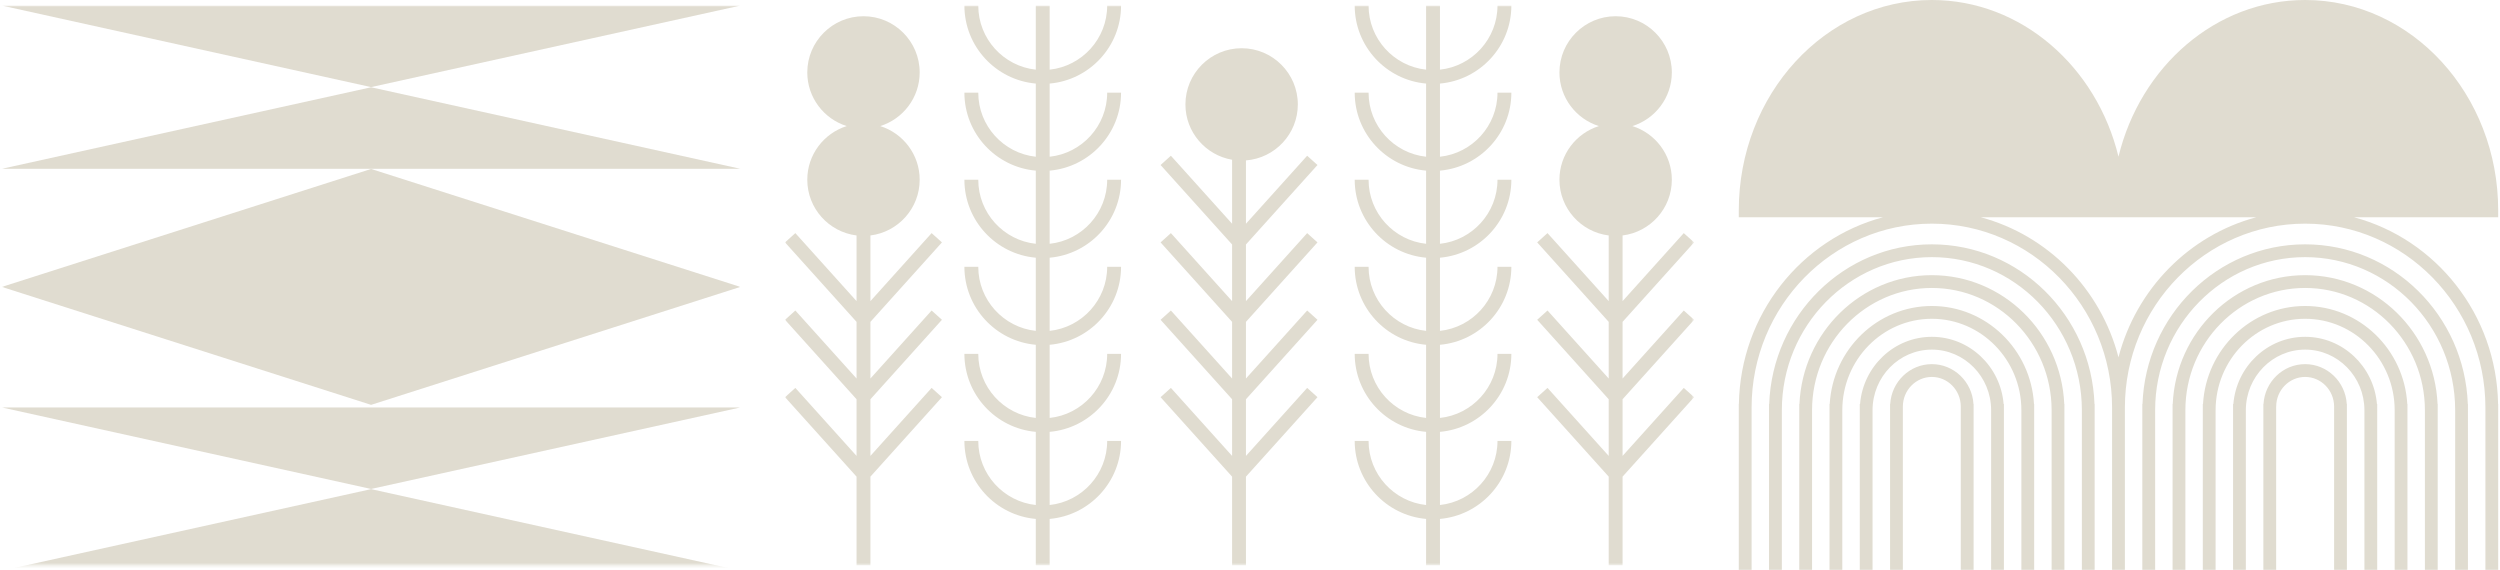
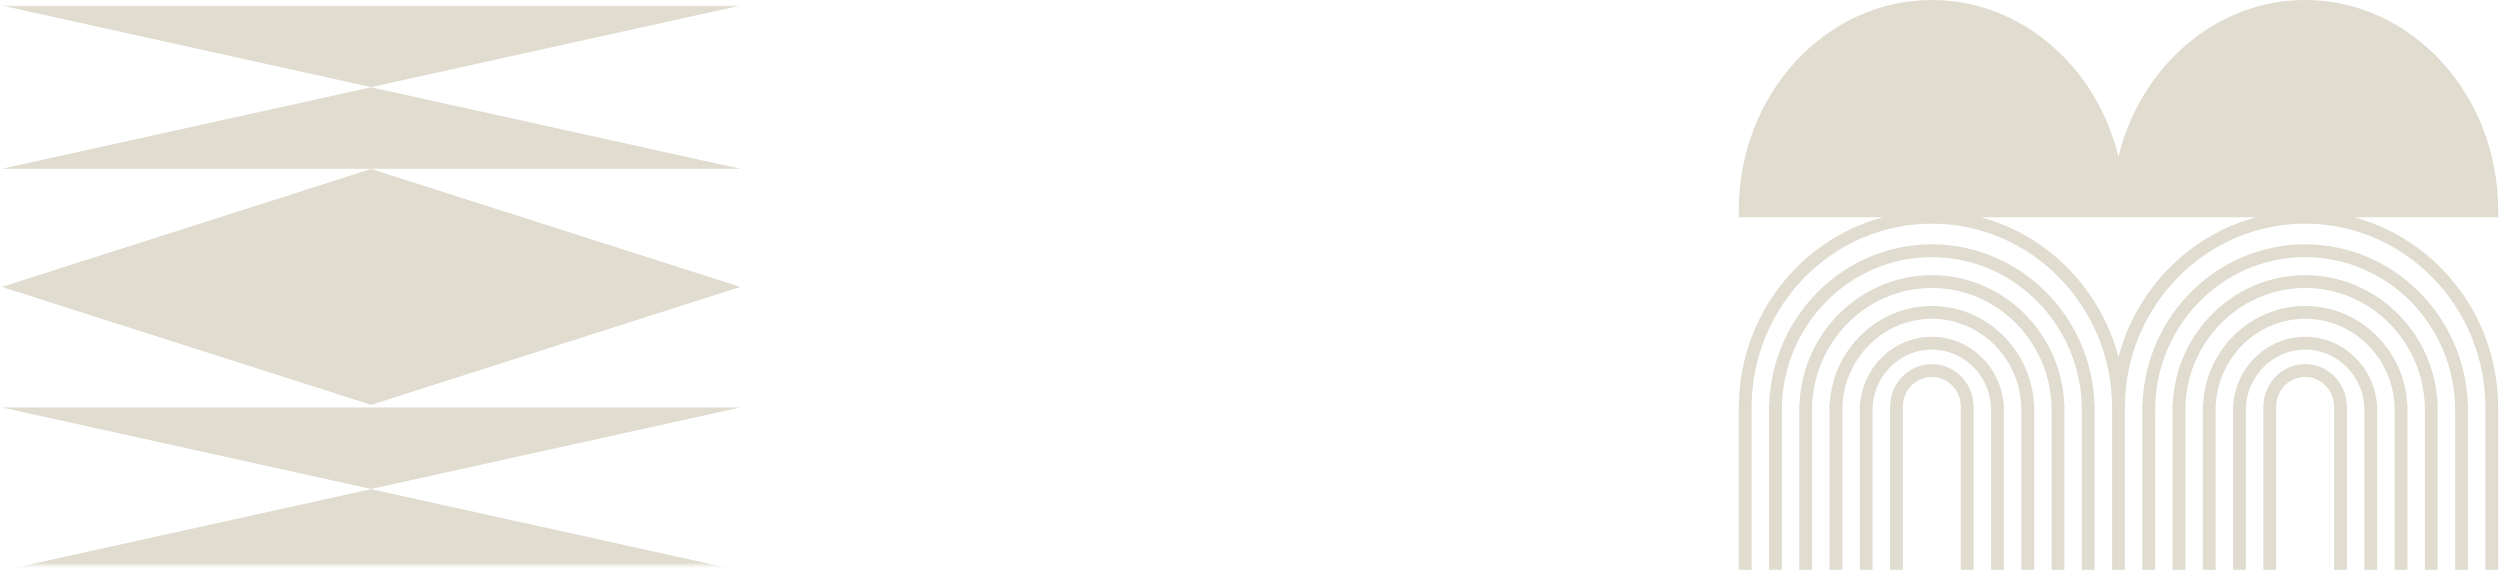
<svg xmlns="http://www.w3.org/2000/svg" width="895" height="204" viewBox="0 0 895 204" fill="none">
  <mask id="mask0" mask-type="alpha" maskUnits="userSpaceOnUse" x="281" y="2" width="326" height="201">
-     <path d="M281.041 2H606.483V202.384H281.041V2Z" fill="white" />
+     <path d="M281.041 2H606.483H281.041V2Z" fill="white" />
  </mask>
  <g mask="url(#mask0)">
-     <path fill-rule="evenodd" clip-rule="evenodd" d="M471.656 59.073L467.966 55.751L446.053 80.098V57.425C456.423 56.629 464.622 47.956 464.622 37.385C464.622 26.29 455.597 17.265 444.503 17.265C433.41 17.265 424.383 26.29 424.383 37.385C424.383 47.311 431.618 55.562 441.088 57.191V80.097L419.178 55.751L415.486 59.073L441.088 87.52V107.804L419.178 83.456L415.486 86.778L441.088 115.226V135.509L419.178 111.162L415.486 114.484L441.088 142.932V163.215L419.178 138.868L415.486 142.191L441.088 170.639V202.384H446.053V170.639L471.656 142.191L467.966 138.868L446.053 163.215V142.932L471.656 114.484L467.966 111.162L446.053 135.509V115.226L471.656 86.778L467.966 83.456L446.053 107.804V87.52L471.656 59.073Z" fill="#E0DCD0" />
    <path fill-rule="evenodd" clip-rule="evenodd" d="M606.485 114.483L602.792 111.162L580.881 135.508V115.225L606.485 86.777L602.792 83.455L580.881 107.802V84.292C590.805 83.063 598.516 74.595 598.516 64.342C598.516 55.337 592.568 47.695 584.397 45.137C592.568 42.579 598.516 34.937 598.516 25.931C598.516 14.837 589.491 5.811 578.398 5.811C567.305 5.811 558.278 14.837 558.278 25.931C558.278 34.937 564.227 42.579 572.4 45.137C564.227 47.695 558.278 55.337 558.278 64.342C558.278 74.595 565.991 83.063 575.915 84.292V107.802L554.004 83.455L550.313 86.777L575.915 115.225V135.508L554.004 111.162L550.313 114.483L575.915 142.931V163.214L554.004 138.869L550.313 142.19L575.915 170.638V202.383H580.881V170.638L606.485 142.19L602.792 138.869L580.881 163.214V142.931L606.485 114.483Z" fill="#E0DCD0" />
    <path fill-rule="evenodd" clip-rule="evenodd" d="M337.211 86.777L333.519 83.455L311.609 107.802V84.292C321.534 83.063 329.246 74.594 329.246 64.342C329.246 55.337 323.298 47.695 315.124 45.137C323.298 42.579 329.246 34.937 329.246 25.931C329.246 14.837 320.22 5.811 309.127 5.811C298.034 5.811 289.008 14.837 289.008 25.931C289.008 34.937 294.957 42.579 303.129 45.137C294.957 47.695 289.008 55.337 289.008 64.342C289.008 74.594 296.72 83.063 306.644 84.292V107.802L284.733 83.455L281.041 86.777L306.644 115.225V135.508L284.733 111.161L281.041 114.483L306.644 142.931V163.214L284.733 138.867L281.041 142.19L306.644 170.638V202.383H311.609V170.638L337.211 142.19L333.519 138.867L311.609 163.214V142.931L337.211 114.483L333.519 111.161L311.609 135.508V115.225L337.211 86.777Z" fill="#E0DCD0" />
    <path fill-rule="evenodd" clip-rule="evenodd" d="M541.066 2H536.101C536.101 13.884 527.068 23.694 515.507 24.938V2H510.542V24.938C498.982 23.694 489.949 13.884 489.949 2H484.983C484.983 16.623 496.239 28.653 510.542 29.915V56.109C498.982 54.865 489.949 45.057 489.949 33.172H484.983C484.983 47.795 496.239 59.825 510.542 61.087V87.281C498.982 86.037 489.949 76.228 489.949 64.344H484.983C484.983 78.966 496.239 90.996 510.542 92.259V118.452C498.982 117.209 489.949 107.4 489.949 95.513H484.983C484.983 110.138 496.239 122.168 510.542 123.431V149.622C498.982 148.38 489.949 138.571 489.949 126.686H484.983C484.983 141.31 496.239 153.339 510.542 154.601V180.794C498.982 179.551 489.949 169.742 489.949 157.858H484.983C484.983 172.48 496.239 184.509 510.542 185.773V202.384H515.507V185.773C529.81 184.509 541.066 172.48 541.066 157.858H536.101C536.101 169.742 527.068 179.551 515.507 180.794V154.601C529.81 153.339 541.066 141.31 541.066 126.686H536.101C536.101 138.571 527.068 148.38 515.507 149.622V123.431C529.81 122.168 541.066 110.138 541.066 95.513H536.101C536.101 107.4 527.068 117.209 515.507 118.452V92.259C529.81 90.996 541.066 78.966 541.066 64.344H536.101C536.101 76.228 527.068 86.037 515.507 87.281V61.087C529.81 59.825 541.066 47.795 541.066 33.172H536.101C536.101 45.057 527.068 54.865 515.507 56.109V29.915C529.81 28.653 541.066 16.623 541.066 2Z" fill="#E0DCD0" />
    <path fill-rule="evenodd" clip-rule="evenodd" d="M401.337 2H396.372C396.372 13.884 387.34 23.694 375.778 24.938V2H370.813V24.938C359.253 23.694 350.221 13.884 350.221 2H345.254C345.254 16.623 356.512 28.653 370.813 29.915V56.109C359.253 54.865 350.221 45.057 350.221 33.172H345.254C345.254 47.795 356.512 59.825 370.813 61.087V87.281C359.253 86.037 350.221 76.228 350.221 64.344H345.254C345.254 78.966 356.512 90.996 370.813 92.259V118.452C359.253 117.209 350.221 107.4 350.221 95.513H345.254C345.254 110.138 356.512 122.168 370.813 123.431V149.622C359.253 148.38 350.221 138.571 350.221 126.686H345.254C345.254 141.31 356.512 153.339 370.813 154.601V180.794C359.253 179.551 350.221 169.742 350.221 157.858H345.254C345.254 172.48 356.512 184.509 370.813 185.773V202.384H375.778V185.773C390.081 184.509 401.337 172.48 401.337 157.858H396.372C396.372 169.742 387.34 179.551 375.778 180.794V154.601C390.081 153.339 401.337 141.31 401.337 126.686H396.372C396.372 138.571 387.34 148.38 375.778 149.622V123.431C390.081 122.168 401.337 110.138 401.337 95.513H396.372C396.372 107.4 387.34 117.209 375.778 118.452V92.259C390.081 90.996 401.337 78.966 401.337 64.344H396.372C396.372 76.228 387.34 86.037 375.778 87.281V61.087C390.081 59.825 401.337 47.795 401.337 33.172H396.372C396.372 45.057 387.34 54.865 375.778 56.109V29.915C390.081 28.653 401.337 16.623 401.337 2Z" fill="#E0DCD0" />
  </g>
  <mask id="mask1" mask-type="alpha" maskUnits="userSpaceOnUse" x="0" y="2" width="266" height="201">
    <path d="M0.658 2H265.041V202.38H0.658V2Z" fill="white" />
  </mask>
  <g mask="url(#mask1)">
    <path fill-rule="evenodd" clip-rule="evenodd" d="M0.658 102.714L132.848 144.94L265.041 102.714L132.848 60.487L0.658 102.714Z" fill="#E0DCD0" />
    <path fill-rule="evenodd" clip-rule="evenodd" d="M0.658 1.999L132.848 31.185L265.039 1.999H0.658Z" fill="#E0DCD0" />
    <path fill-rule="evenodd" clip-rule="evenodd" d="M0.658 60.428H265.039L132.848 31.243L0.658 60.428Z" fill="#E0DCD0" />
    <path fill-rule="evenodd" clip-rule="evenodd" d="M0.658 145.865L132.848 175.051L265.039 145.865H0.658Z" fill="#E0DCD0" />
    <path fill-rule="evenodd" clip-rule="evenodd" d="M0.658 204.295H265.039L132.848 175.111V175.11L0.658 204.295Z" fill="#E0DCD0" />
  </g>
  <path fill-rule="evenodd" clip-rule="evenodd" d="M840.188 145.5C840.188 145.519 840.188 145.539 840.188 145.56V203.995H835.611V145.499C835.575 139.674 830.938 134.943 825.237 134.943C819.525 134.943 814.876 139.706 814.876 145.56H814.864V203.995H810.286V144.629H810.334C810.812 136.684 817.302 130.363 825.237 130.363C833.173 130.363 839.663 136.684 840.141 144.629H840.188V145.5ZM851.04 146.786C851.04 146.806 851.052 146.825 851.052 146.846H851.04V203.995H846.463V146.786C846.427 134.857 836.926 125.162 825.237 125.162C813.549 125.162 804.036 134.874 804.012 146.816V203.992H799.435V146.846C799.435 146.835 799.435 146.825 799.435 146.816V144.628H799.542C800.654 131.181 811.744 120.58 825.237 120.58C838.73 120.58 849.821 131.181 850.945 144.629H851.04V146.786ZM861.868 146.786C861.868 146.805 861.868 146.825 861.868 146.846V203.995H857.291V146.816C857.279 128.787 842.901 114.125 825.237 114.125C807.561 114.125 793.184 128.804 793.184 146.846V203.992H788.607V144.628H788.678C789.802 125.087 805.769 109.545 825.237 109.545C844.706 109.545 860.673 125.088 861.808 144.629H861.868V146.786ZM872.696 146.786C872.696 146.805 872.696 146.825 872.696 146.846V203.995H868.119V146.786C868.083 122.687 848.865 103.09 825.237 103.09C801.622 103.09 782.392 122.687 782.368 146.786V203.992H777.779V146.846C777.779 146.825 777.779 146.805 777.779 146.786V144.628H777.838C778.974 118.999 799.805 98.509 825.237 98.509C850.682 98.509 871.501 119 872.648 144.629H872.696V146.786ZM883.524 146.786C883.524 146.805 883.524 146.825 883.524 146.846V203.995H878.947V146.786C878.911 116.601 854.829 92.053 825.237 92.053C795.646 92.053 771.564 116.601 771.54 146.786V203.992H766.951V146.846C766.951 146.825 766.951 146.805 766.951 146.786V144.628H767.011C768.158 112.914 793.829 87.472 825.237 87.472C856.645 87.472 882.317 112.914 883.476 144.629H883.524V146.786ZM706.549 145.47C706.549 145.5 706.549 145.529 706.549 145.56V203.995H701.96V145.469C701.912 139.657 697.287 134.943 691.598 134.943C685.885 134.943 681.224 139.706 681.224 145.56V203.995H676.647V144.629H676.695C677.173 136.684 683.662 130.363 691.598 130.363C699.534 130.363 706.023 136.684 706.501 144.629H706.549V145.47ZM717.401 146.816C717.401 146.825 717.413 146.835 717.413 146.846H717.401V203.995H712.823V146.816C712.811 134.874 703.298 125.162 691.598 125.162C679.897 125.162 670.396 134.874 670.372 146.816V203.992H665.795V146.846C665.795 146.835 665.795 146.825 665.795 146.816V144.628H665.903C667.014 131.181 678.105 120.58 691.598 120.58C705.091 120.58 716.182 131.181 717.293 144.629H717.401V146.816ZM728.229 146.786C728.229 146.805 728.229 146.825 728.229 146.846V203.995H723.651V146.816C723.639 128.787 709.262 114.125 691.598 114.125C673.934 114.125 659.568 128.787 659.544 146.816V203.992H654.967V146.846C654.967 146.825 654.967 146.805 654.967 146.786V144.628H655.039C656.162 125.087 672.129 109.545 691.598 109.545C711.067 109.545 727.033 125.088 728.169 144.629H728.229V146.786ZM739.056 146.726C739.056 146.767 739.056 146.805 739.056 146.846V203.995H734.479V146.726C734.407 122.654 715.202 103.09 691.598 103.09C667.97 103.09 648.752 122.687 648.717 146.786V203.992H644.139V146.846C644.139 146.825 644.139 146.805 644.139 146.786V144.628H644.199C645.334 118.999 666.153 98.509 691.598 98.509C717.042 98.509 737.861 119 739.009 144.629H739.056V146.726ZM749.884 146.786C749.884 146.805 749.884 146.825 749.884 146.846V203.995H745.307V146.786C745.271 116.601 721.189 92.053 691.598 92.053C661.982 92.053 637.901 116.633 637.901 146.846V203.992H633.311V144.628H633.371C634.518 112.914 660.19 87.472 691.598 87.472C723.006 87.472 748.677 112.914 749.825 144.629H749.884V146.786ZM758.418 127.922C752.083 103.471 733.117 84.189 709.107 77.777H756.123H760.712H807.741C783.719 84.189 764.764 103.471 758.418 127.922ZM894.352 75.326C894.352 33.791 863.35 0 825.237 0C793.232 0 766.246 23.845 758.418 56.09C750.601 23.845 723.615 0 691.598 0C653.485 0 622.483 33.791 622.483 75.326V77.777H674.125C644.844 85.583 623.081 112.514 622.519 144.628H622.483V203.992H627.073V145.893C627.073 109.597 656.019 80.068 691.598 80.068C727.177 80.068 756.123 109.597 756.123 145.893V203.992V203.995H760.712V203.992V145.893C760.712 109.597 789.658 80.068 825.237 80.068C860.816 80.068 889.774 109.597 889.774 145.893V203.995H894.352V144.629H894.316C893.754 112.514 872.003 85.583 842.722 77.777H894.352V75.326Z" fill="#E0DCD0" />
</svg>